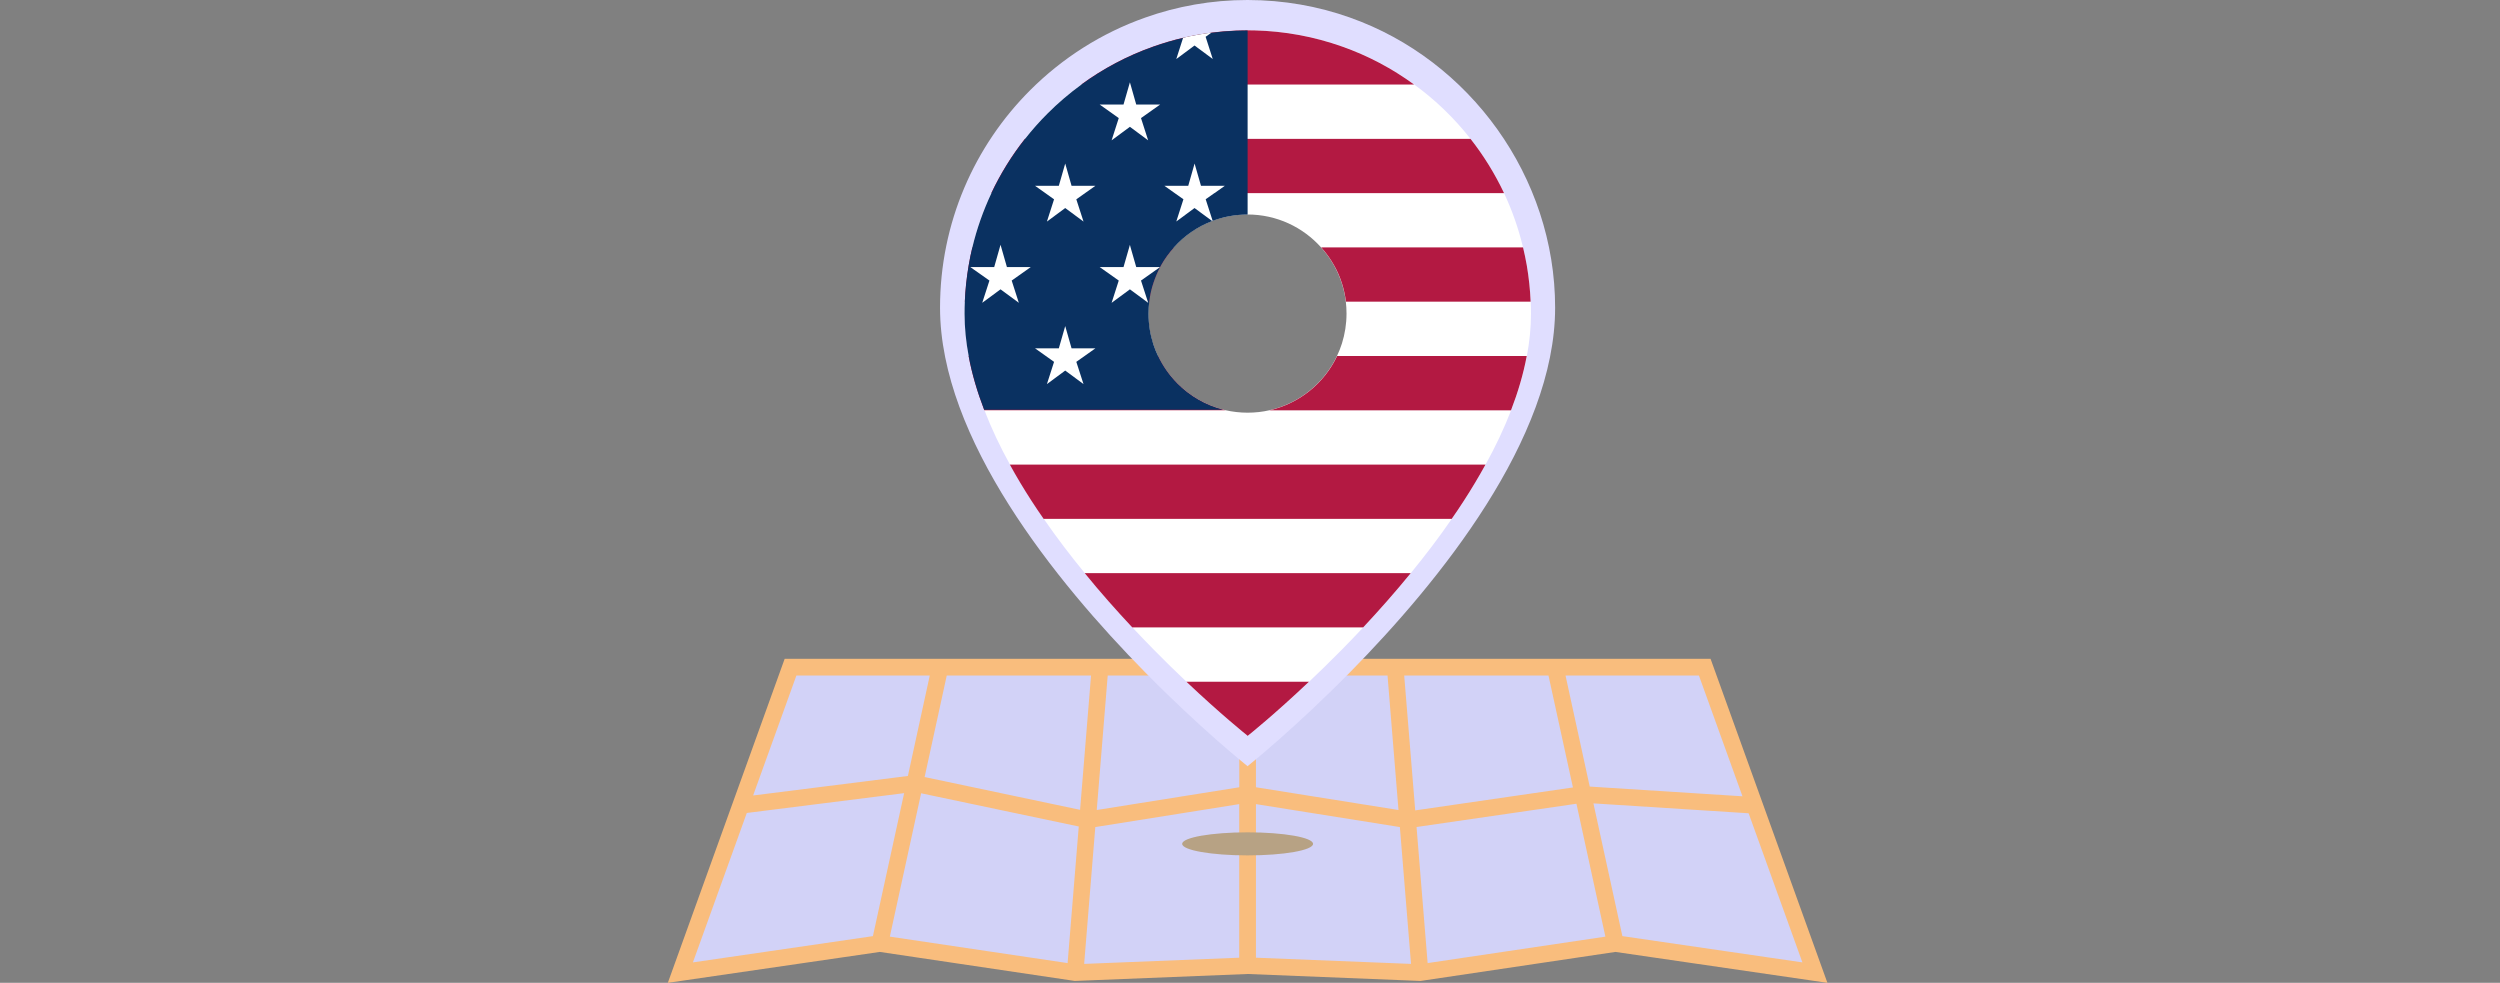
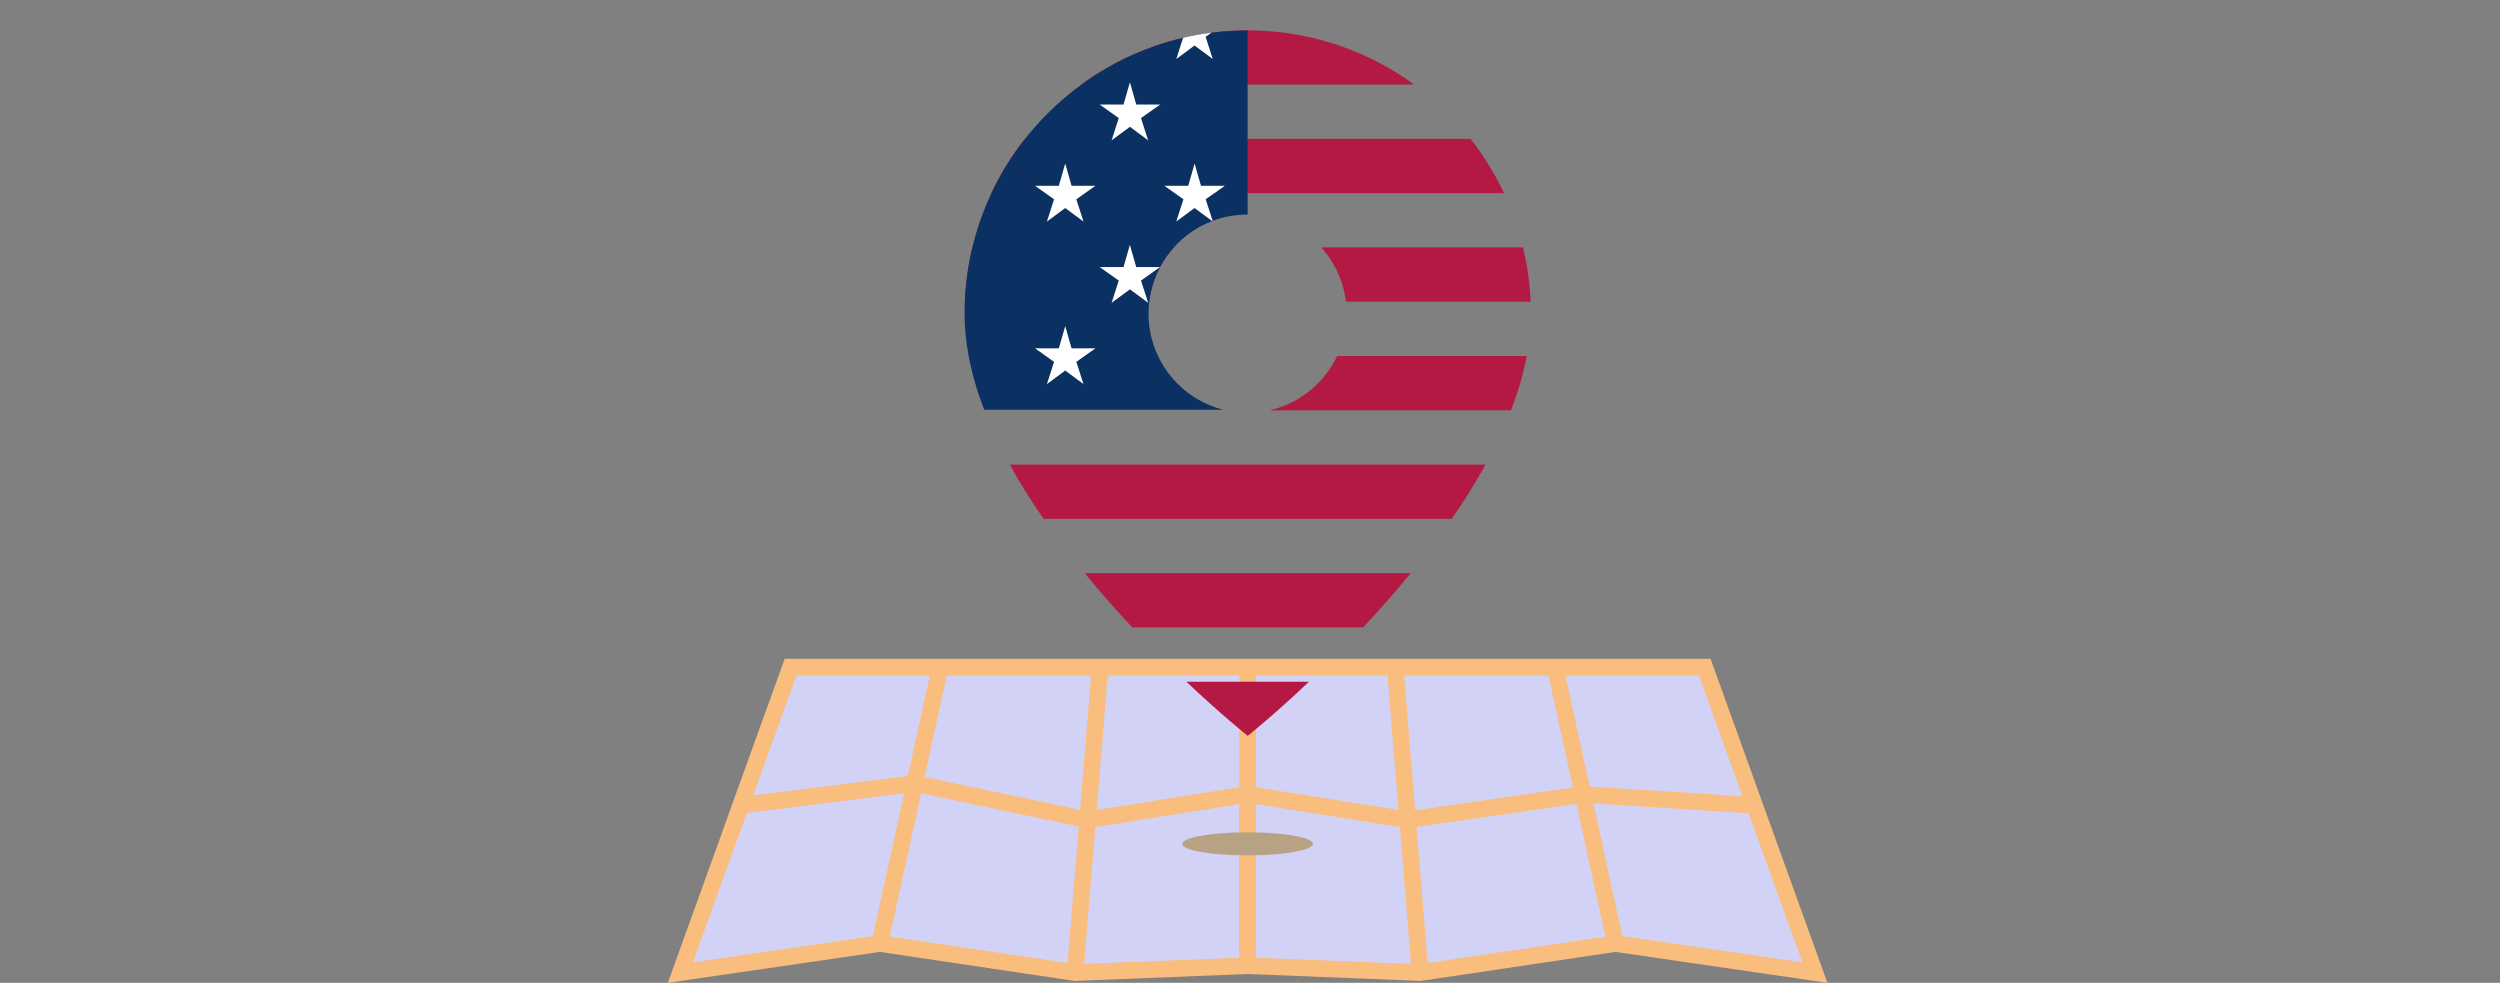
<svg xmlns="http://www.w3.org/2000/svg" width="524" height="206" viewBox="0 0 524 206" fill="none">
  <rect x="0" y="0" width="524" height="206" fill="#808080" stroke="none" />
  <path d="M338.593 199.076L297.721 205.172L261.513 203.714L225.279 205.172L225.148 205.159L184.408 199.076L140.633 205.461L164.767 138.538H358.233L382.368 205.461L338.593 199.076Z" fill="#D2D2F7" />
  <path d="M358.536 138.091H164.465L139.977 206L184.408 199.523L225.096 205.58L225.254 205.606L261.501 204.148L297.748 205.606L338.593 199.523L383.025 206L358.536 138.091ZM166.909 141.586H194.879L190.294 162.645L157.857 166.731L166.922 141.599L166.909 141.586ZM182.963 196.212L145.232 201.717L156.53 170.397L189.506 166.245L182.963 196.212ZM223.769 201.862L186.51 196.318L193.066 166.272L226.108 173.235L223.769 201.862ZM193.802 162.869L198.44 141.586H228.683L226.384 169.74L193.802 162.869ZM259.753 200.732L227.238 202.032L229.576 173.353L259.74 168.544V200.732H259.753ZM259.753 165.01L229.878 169.779L232.177 141.586H259.753V165.023V165.01ZM356.093 141.586L365.223 166.902L333.207 164.866L328.136 141.599H356.106L356.093 141.586ZM263.248 141.586H290.824L293.123 169.779L263.248 165.01V141.573V141.586ZM263.248 200.732V168.544L293.412 173.353L295.751 202.032L263.235 200.732H263.248ZM294.319 141.586H324.562L329.686 165.05L296.631 169.858L294.319 141.586ZM299.232 201.862L296.907 173.34L330.421 168.466L336.491 196.318L299.232 201.862ZM333.969 168.387L366.511 170.462L377.783 201.717L340.051 196.212L333.982 168.387H333.969Z" fill="#F9BD7D" />
  <path d="M261.501 179.291C269.076 179.291 275.217 178.209 275.217 176.874C275.217 175.539 269.076 174.456 261.501 174.456C253.926 174.456 247.785 175.539 247.785 176.874C247.785 178.209 253.926 179.291 261.501 179.291Z" fill="#B7A284" />
-   <path d="M282.994 3.692C276.28 1.301 269.054 0.013 261.526 0H261.474C253.959 0 246.733 1.301 240.02 3.692C230.863 6.924 222.652 12.179 215.912 18.918C204.246 30.585 197.033 46.705 197.033 64.493C197.033 91.951 221.272 121.866 240.007 140.902C251.529 152.608 260.988 160.202 261.461 160.57V160.622C261.461 160.622 261.487 160.609 261.487 160.596L261.513 160.622V160.57C261.986 160.189 271.445 152.595 282.98 140.889C301.728 121.853 325.954 91.951 325.954 64.493C325.954 37.035 308.008 12.547 282.98 3.692H282.994ZM313.394 80.889C306.431 102.934 285.831 118.91 261.474 118.91C237.116 118.91 216.806 103.145 209.711 81.336C207.977 76.028 207.044 70.379 207.044 64.48C207.044 58.581 207.964 52.932 209.711 47.651C216.806 25.829 237.3 10.05 261.474 10.05C285.647 10.05 306.431 26.052 313.394 48.097C315.023 53.274 315.904 58.765 315.904 64.48C315.904 70.195 315.023 75.713 313.394 80.889Z" fill="#E0DEFF" />
-   <path d="M320.817 63.232C320.712 60.657 320.436 58.135 320.016 55.651C319.805 54.377 319.529 53.103 319.227 51.855C318.281 47.887 316.941 44.09 315.247 40.477C313.328 36.418 310.964 32.608 308.218 29.1C304.841 24.791 300.861 20.942 296.42 17.723C291.835 14.373 286.751 11.666 281.299 9.748C275.531 7.699 269.356 6.529 262.919 6.372C262.472 6.372 262.012 6.359 261.566 6.359H261.408C260.922 6.359 260.436 6.359 259.937 6.385C259.792 6.385 259.648 6.385 259.503 6.398C259.345 6.398 259.175 6.398 259.017 6.411C257.322 6.477 255.627 6.621 253.972 6.832C251.949 7.094 249.965 7.449 248.008 7.909C245.879 8.408 243.79 9.026 241.754 9.748C236.302 11.666 231.217 14.373 226.632 17.723C224.123 19.549 221.758 21.572 219.564 23.766C217.883 25.448 216.293 27.235 214.835 29.1C212.076 32.595 209.711 36.418 207.793 40.477C206.098 44.09 204.745 47.9 203.799 51.855C203.497 53.103 203.234 54.377 203.024 55.651C202.603 58.135 202.328 60.657 202.222 63.232C202.183 64.06 202.17 64.9 202.17 65.728C202.17 68.671 202.472 71.64 203.037 74.609C203.733 78.354 204.85 82.111 206.282 85.855C206.295 85.895 206.321 85.947 206.335 85.987C207.806 89.81 209.619 93.633 211.682 97.364C213.087 99.926 214.598 102.448 216.214 104.944C217.042 106.219 217.883 107.493 218.763 108.741C221.482 112.683 224.386 116.492 227.368 120.119C230.666 124.165 234.055 127.975 237.34 131.496C238.837 133.085 240.309 134.623 241.754 136.094C244.184 138.564 246.523 140.85 248.678 142.886C255.93 149.744 261.172 153.948 261.513 154.211V154.25H261.566V154.211C261.907 153.948 267.149 149.731 274.388 142.886C276.556 140.837 278.894 138.564 281.325 136.094C282.77 134.636 284.228 133.099 285.726 131.509C289.01 128.001 292.4 124.178 295.698 120.132C298.667 116.506 301.583 112.696 304.29 108.754C305.157 107.506 306.011 106.232 306.838 104.958C308.454 102.461 309.965 99.939 311.371 97.377C313.447 93.633 315.247 89.823 316.731 86C318.189 82.216 319.319 78.406 320.029 74.623C320.594 71.653 320.896 68.684 320.896 65.741C320.896 64.9 320.883 64.073 320.843 63.245L320.817 63.232ZM266.085 85.987C264.601 86.328 263.063 86.499 261.487 86.499C259.91 86.499 258.36 86.315 256.889 85.987C256.705 85.947 256.521 85.908 256.337 85.855C252.632 84.909 249.348 82.978 246.733 80.35C246.694 80.311 246.654 80.272 246.628 80.232C245.012 78.59 243.685 76.698 242.7 74.596C242.319 73.808 241.99 72.993 241.715 72.153C241.045 70.129 240.703 67.975 240.703 65.715C240.703 64.874 240.756 64.033 240.847 63.219C241.005 61.866 241.307 60.552 241.715 59.291C242.096 58.135 242.569 57.018 243.133 55.967C243.186 55.849 243.239 55.757 243.291 55.651C244.053 54.285 244.96 53.011 246.011 51.855C248.178 49.411 250.937 47.506 254.038 46.324C254.077 46.311 254.103 46.284 254.143 46.284C256.416 45.417 258.886 44.957 261.461 44.957H261.474C267.609 44.957 273.114 47.624 276.897 51.855C277.935 53.011 278.855 54.272 279.617 55.651C280.3 56.86 280.852 58.148 281.272 59.475C281.653 60.683 281.929 61.931 282.087 63.232C282.179 64.047 282.231 64.887 282.231 65.728C282.231 67.909 281.89 70.011 281.272 71.982C280.983 72.888 280.642 73.755 280.234 74.609C277.541 80.298 272.339 84.568 266.059 85.987H266.085Z" fill="white" />
  <path d="M296.423 17.723H226.609C231.194 14.373 236.279 11.666 241.731 9.748C243.767 9.026 245.856 8.408 247.984 7.909C249.942 7.449 251.926 7.094 253.949 6.832C255.604 6.621 257.299 6.477 258.994 6.411C259.152 6.411 259.322 6.398 259.48 6.398C259.625 6.398 259.769 6.398 259.914 6.385C260.4 6.372 260.886 6.359 261.385 6.359H261.543C261.989 6.359 262.449 6.359 262.896 6.372C269.333 6.529 275.508 7.699 281.276 9.748C286.728 11.666 291.812 14.373 296.397 17.723H296.423Z" fill="#B31942" />
  <path d="M315.248 40.477H207.768C209.686 36.418 212.05 32.595 214.809 29.1H308.219C310.965 32.595 313.329 36.418 315.248 40.477Z" fill="#B31942" />
  <path d="M246.039 51.868C245.001 53.024 244.082 54.285 243.32 55.665C243.254 55.77 243.201 55.875 243.162 55.98C242.597 57.044 242.124 58.161 241.743 59.317C241.323 60.578 241.034 61.892 240.876 63.245H202.225C202.33 60.67 202.606 58.148 203.026 55.665C203.236 54.39 203.499 53.116 203.801 51.868H246.065H246.039Z" fill="#B31942" />
  <path d="M320.819 63.232H282.115C281.958 61.944 281.682 60.683 281.301 59.475C280.88 58.135 280.328 56.847 279.645 55.651C278.883 54.285 277.977 53.011 276.926 51.855H319.229C319.532 53.103 319.794 54.377 320.018 55.651C320.438 58.135 320.714 60.657 320.819 63.232Z" fill="#B31942" />
-   <path d="M256.89 85.987H206.309C206.309 85.987 206.27 85.895 206.257 85.855C204.825 82.111 203.708 78.354 203.012 74.609H242.714C243.699 76.698 245.026 78.603 246.642 80.245C246.668 80.285 246.708 80.324 246.747 80.364C249.349 82.991 252.646 84.922 256.351 85.868C256.535 85.921 256.719 85.96 256.903 86L256.89 85.987Z" fill="#B31942" />
  <path d="M320.005 74.623C319.296 78.406 318.166 82.216 316.708 86H266.088C272.368 84.581 277.57 80.311 280.264 74.623H320.005Z" fill="#B31942" />
  <path d="M311.361 97.377C309.955 99.939 308.444 102.461 306.828 104.957C306 106.232 305.16 107.506 304.279 108.754H218.739C217.872 107.506 217.018 106.232 216.191 104.957C214.575 102.461 213.064 99.939 211.658 97.377H311.361Z" fill="#B31942" />
-   <path d="M295.687 120.132C292.389 124.178 289 128.001 285.715 131.509H237.329C234.031 127.988 230.642 124.178 227.357 120.132H295.7H295.687Z" fill="#B31942" />
+   <path d="M295.687 120.132C292.389 124.178 289 128.001 285.715 131.509H237.329C234.031 127.988 230.642 124.178 227.357 120.132H295.687Z" fill="#B31942" />
  <path d="M274.365 142.886C267.126 149.744 261.884 153.948 261.542 154.211V154.25H261.49V154.211C261.148 153.948 255.906 149.731 248.654 142.886H274.365Z" fill="#B31942" />
  <path d="M261.5 6.359V44.971H261.487C258.912 44.971 256.455 45.43 254.169 46.297C254.13 46.297 254.103 46.324 254.064 46.337C250.964 47.519 248.205 49.424 246.037 51.868C244.999 53.024 244.079 54.285 243.317 55.665C243.252 55.77 243.199 55.875 243.16 55.98C242.595 57.044 242.122 58.161 241.741 59.317C241.32 60.578 241.031 61.892 240.874 63.245C240.782 64.06 240.729 64.9 240.729 65.741C240.729 67.988 241.084 70.142 241.741 72.179C242.017 73.02 242.345 73.834 242.726 74.623C243.712 76.711 245.038 78.616 246.654 80.259C246.681 80.298 246.72 80.337 246.759 80.377C249.361 83.004 252.658 84.936 256.363 85.882H206.282C204.85 82.137 203.733 78.38 203.037 74.636C202.472 71.666 202.17 68.697 202.17 65.754C202.17 64.914 202.183 64.086 202.222 63.258C202.328 60.683 202.603 58.161 203.024 55.678C203.234 54.404 203.497 53.129 203.799 51.881C204.745 47.926 206.098 44.117 207.793 40.504C209.711 36.444 212.076 32.621 214.835 29.126C216.293 27.261 217.883 25.474 219.564 23.793C221.758 21.599 224.123 19.575 226.632 17.749C231.217 14.399 236.302 11.693 241.754 9.774C243.79 9.052 245.879 8.434 248.008 7.935C249.965 7.475 251.949 7.121 253.972 6.858C255.627 6.648 257.322 6.503 259.017 6.438C259.175 6.438 259.345 6.424 259.503 6.424C259.648 6.424 259.792 6.424 259.937 6.411C260.423 6.398 260.909 6.385 261.408 6.385H261.5V6.359Z" fill="#0A3161" />
  <path d="M229.602 73.007H224.597L223.27 68.343L221.93 73.007H216.938L220.931 75.844L219.434 80.508L223.27 77.67L227.106 80.508L225.595 75.844L229.602 73.007Z" fill="white" />
  <path d="M243.148 55.98L239.154 58.805L240.586 63.232L240.665 63.482L240.336 63.232L236.828 60.644L233.321 63.232L232.992 63.482L233.071 63.232L234.49 58.805L230.496 55.98H235.488L236.671 51.868L236.828 51.316L236.973 51.868L238.155 55.98H243.148Z" fill="white" />
-   <path d="M216.044 55.98H211.051L209.711 51.303L208.384 55.98H203.379L207.386 58.805L205.875 63.469L209.711 60.644L213.548 63.469L212.05 58.805L216.044 55.98Z" fill="white" />
  <path d="M254.537 40.477L252.711 41.765L254.169 46.284C254.169 46.284 254.103 46.311 254.064 46.324L250.372 43.604L246.549 46.429L248.047 41.765L246.22 40.477L244.053 38.94H249.058L250.385 34.276L251.725 38.94H256.731L254.563 40.477H254.537Z" fill="white" />
  <path d="M229.602 38.94H224.597L223.27 34.276L221.93 38.94H216.938L220.931 41.778L219.434 46.442L223.27 43.604L227.106 46.442L225.595 41.778L229.602 38.94Z" fill="white" />
  <path d="M243.161 21.914H238.155L236.828 17.25L235.488 21.914H230.496L234.49 24.752L232.992 29.416L236.828 26.578L240.652 29.416L239.154 24.752L243.161 21.914Z" fill="white" />
  <path d="M254.208 12.376L250.372 9.538L246.549 12.376L247.981 7.909C249.938 7.449 251.922 7.094 253.945 6.832L252.697 7.712L254.195 12.376H254.208Z" fill="white" />
</svg>